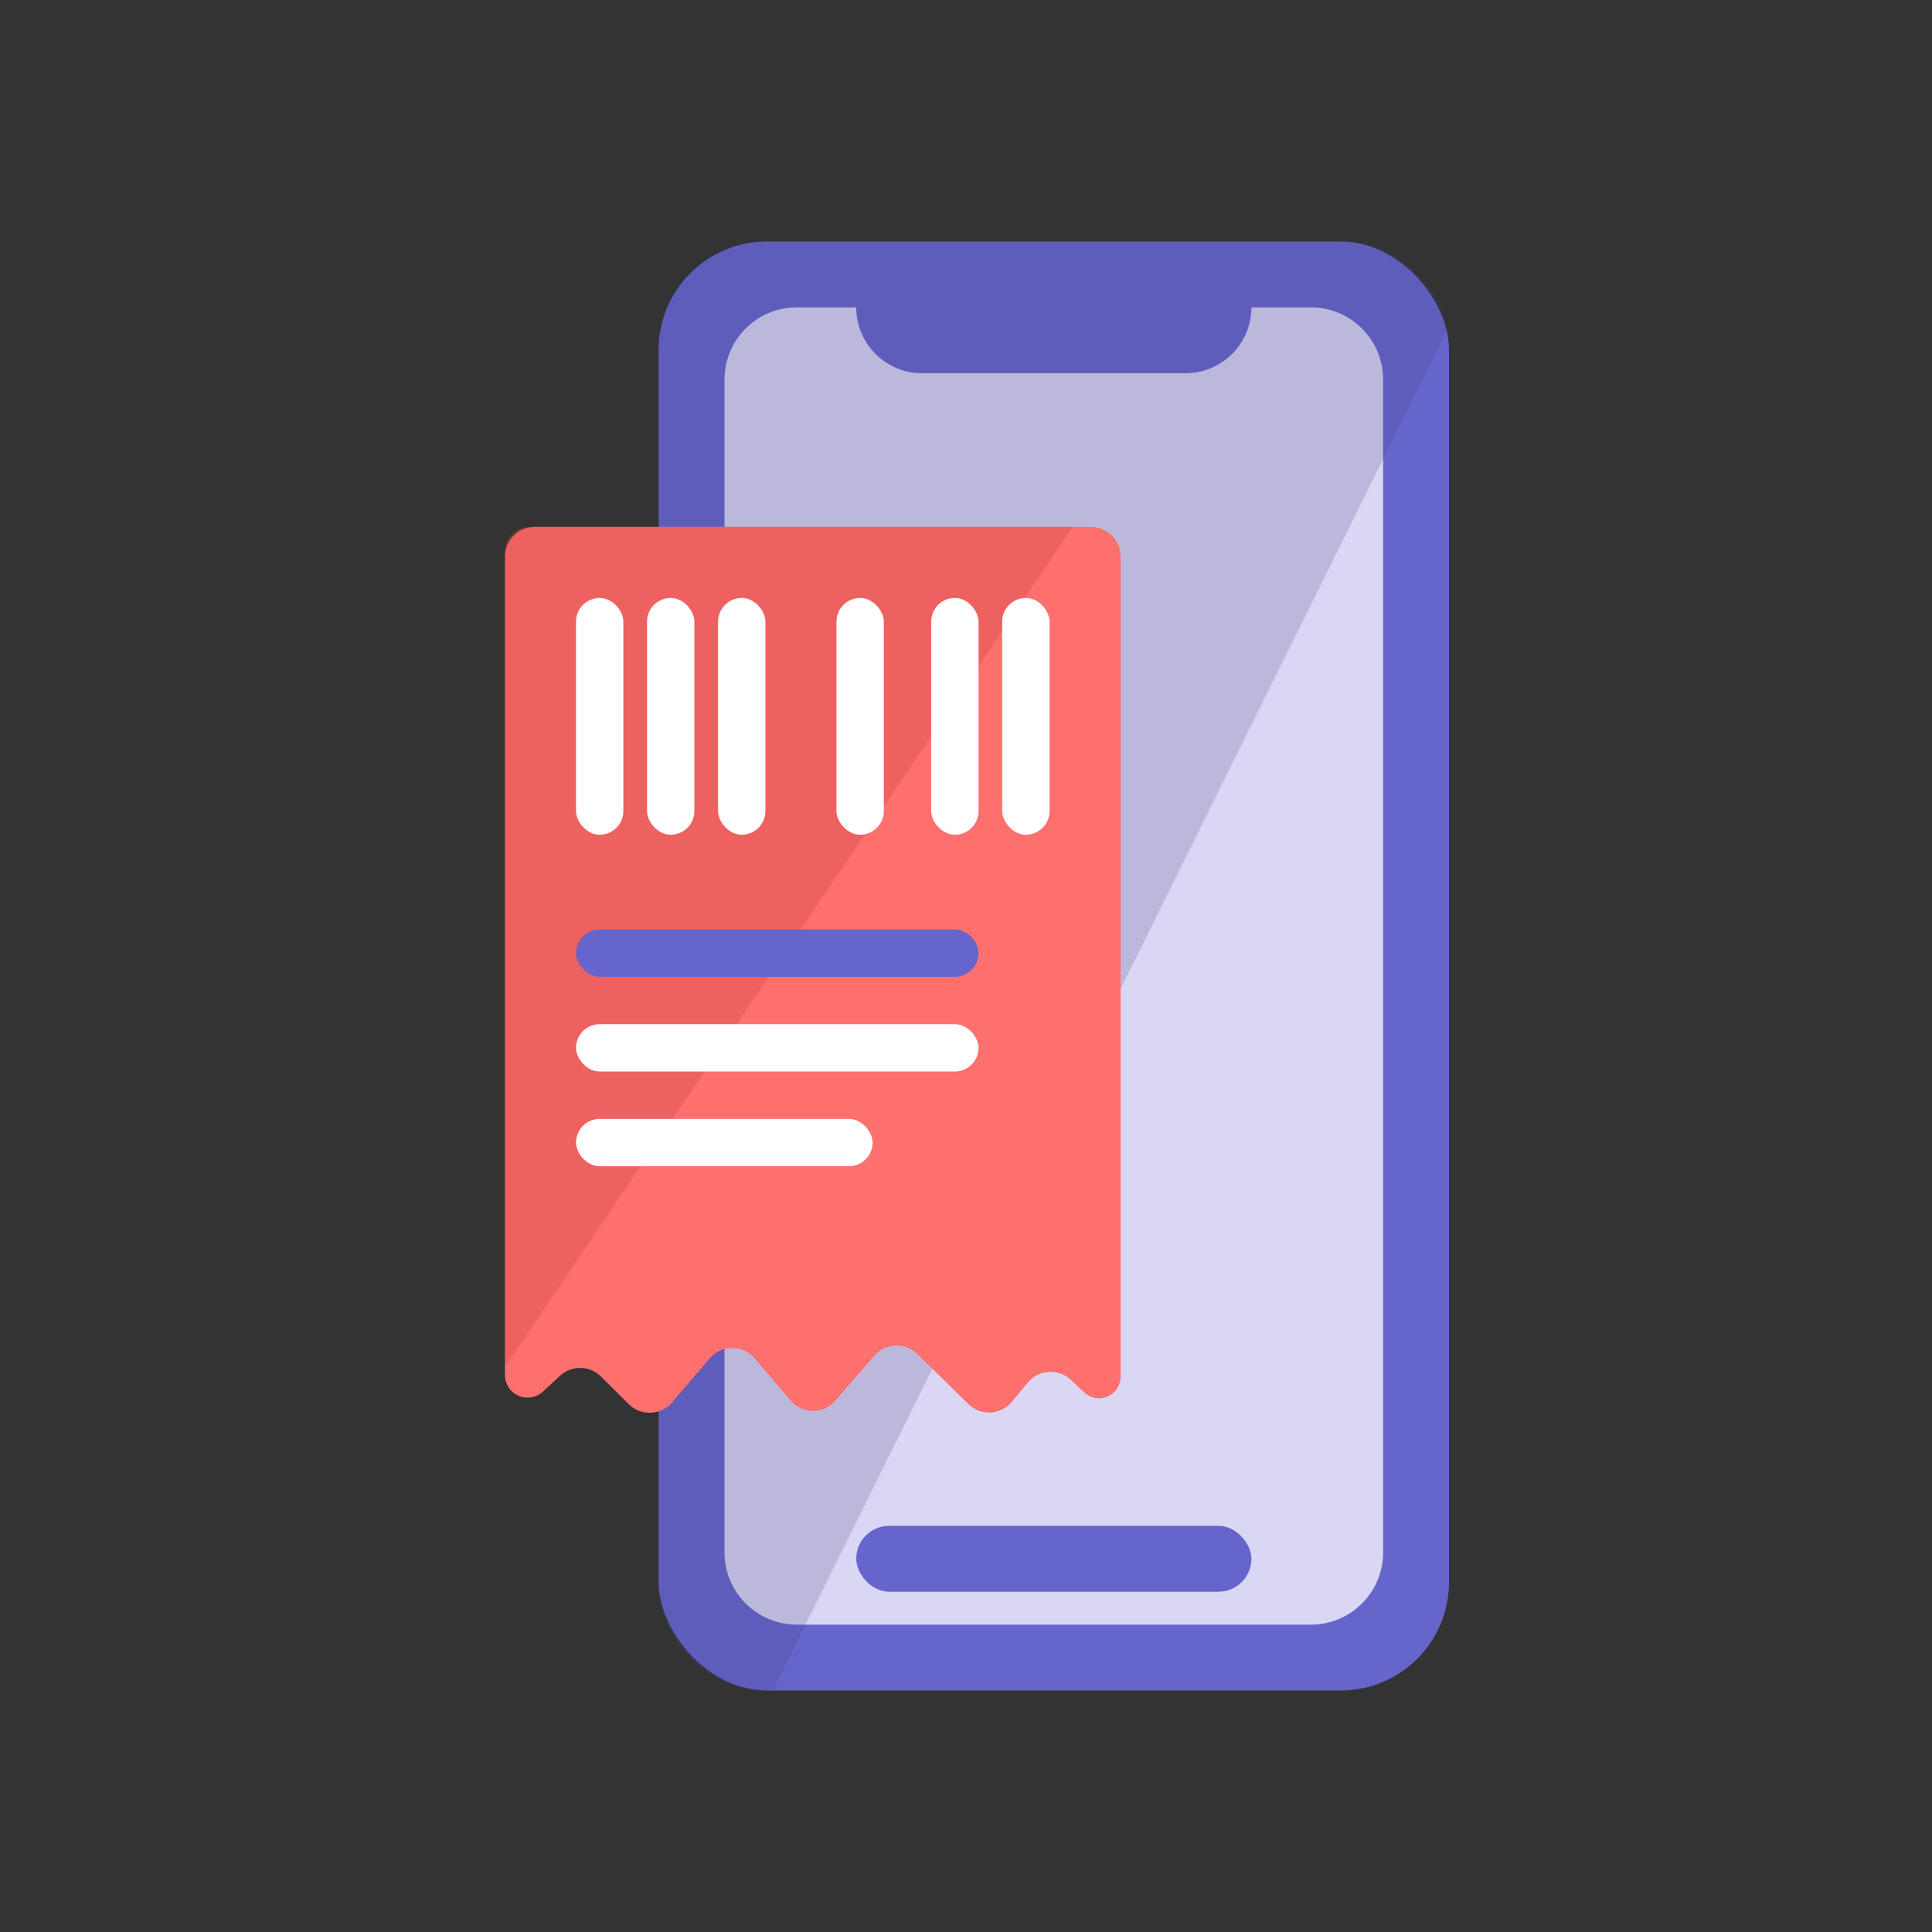
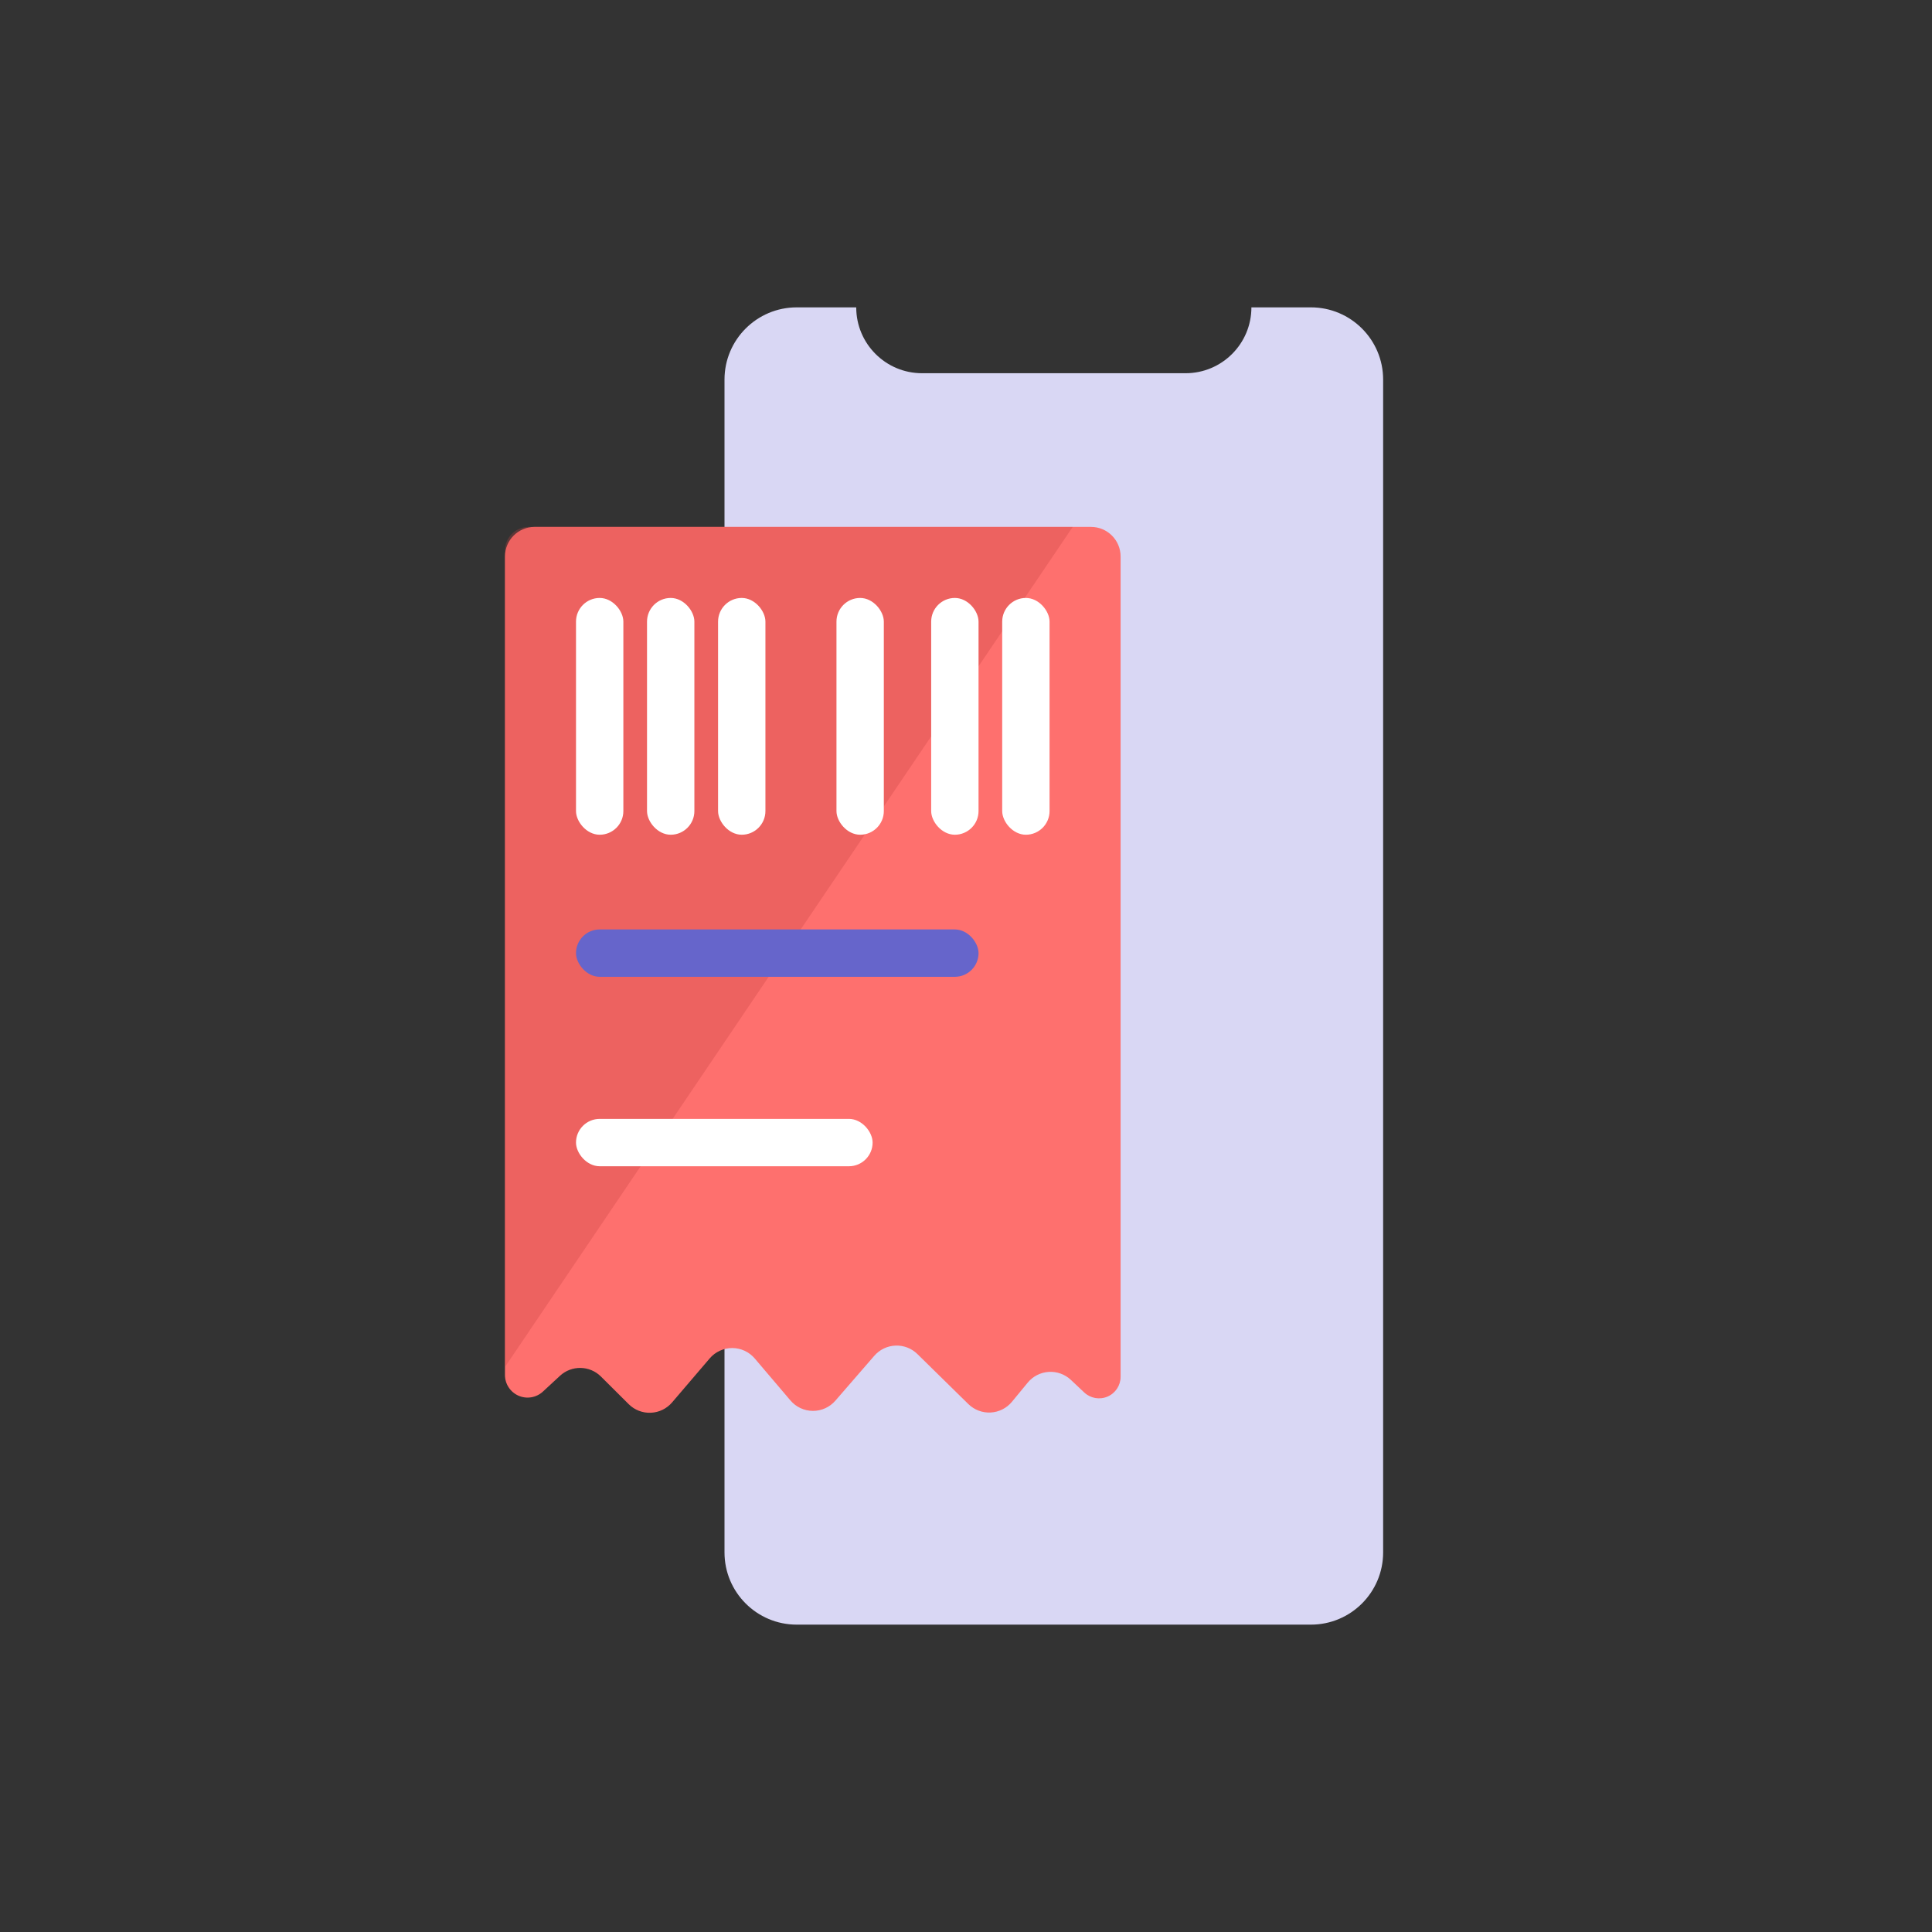
<svg xmlns="http://www.w3.org/2000/svg" width="88px" height="88px" viewBox="0 0 88 88" version="1.1">
  <rect x="0" y="0" width="88" height="88" fill="#333333" stroke="none" />
  <title>max-250</title>
  <g id="max-250" stroke="none" stroke-width="1" fill="none" fill-rule="evenodd">
    <g transform="translate(23, 11)" fill-rule="nonzero" id="Group">
      <g transform="translate(7, 0)">
-         <rect id="Rectangle" fill="#6665CB" x="0" y="0" width="36" height="66" rx="4.934" />
        <path d="M29.71,3 C31.527,3 33,4.473 33,6.29 L33,59.71 C33,61.527 31.527,63 29.71,63 L6.29,63 C4.473,63 3,61.527 3,59.71 L3,6.29 C3,4.473 4.473,3 6.29,3 L9,3 C9,4.657 10.343,6 12,6 L24,6 C25.657,6 27,4.657 27,3 L29.71,3 Z" id="Path" fill="#D9D7F4" />
-         <rect id="Rectangle" fill="#6665CB" x="9" y="58.5" width="18" height="3" rx="1.5" />
-         <path d="M31.066,0 C33.44,0 35.477,1.691 35.916,4.024 L5.203,66 L4.934,66 C2.209,66 0,63.791 0,61.066 L0,4.934 C0,2.209 2.209,0 4.934,0 L31.066,0 Z" id="Path" fill="#423C7E" opacity="0.2" />
      </g>
      <g transform="translate(0, 13)">
        <path d="M1.348,0 L26.694,0 C27.439,0 28.042,0.604 28.042,1.348 L28.042,38.708 C28.043,39.101 27.81,39.456 27.449,39.612 C27.089,39.767 26.671,39.694 26.385,39.425 L25.777,38.852 C25.505,38.596 25.14,38.464 24.768,38.488 C24.395,38.511 24.049,38.688 23.812,38.976 L23.092,39.85 C22.852,40.141 22.5,40.318 22.123,40.338 C21.746,40.358 21.378,40.219 21.108,39.954 L18.786,37.675 C18.521,37.414 18.159,37.275 17.787,37.29 C17.416,37.305 17.067,37.473 16.823,37.754 L15.05,39.799 C14.792,40.096 14.418,40.266 14.025,40.264 C13.631,40.262 13.259,40.089 13.004,39.789 L11.377,37.876 C11.121,37.575 10.746,37.402 10.351,37.401 C9.957,37.401 9.581,37.574 9.325,37.874 L7.613,39.878 C7.369,40.163 7.018,40.334 6.642,40.349 C6.267,40.365 5.903,40.223 5.637,39.958 L4.373,38.7 C3.861,38.19 3.037,38.175 2.506,38.666 L1.728,39.386 C1.427,39.663 0.992,39.736 0.617,39.572 C0.243,39.408 0.001,39.039 0,38.63 L0,1.348 C0,0.604 0.604,0 1.348,0 Z" id="Path" fill="#FE706E" />
        <path d="M25.861,0 L0,38.265 L0,1.079 C0,0.483 0.483,0 1.079,0 L25.86,0 L25.861,0 Z" id="Path" fill="#C64141" opacity="0.3" />
-         <rect id="Rectangle" fill="#FFFFFF" x="3.236" y="22.649" width="18.335" height="2.157" rx="1.079" />
        <rect id="Rectangle" fill="#FFFFFF" x="3.236" y="26.964" width="13.51" height="2.157" rx="1.079" />
        <rect id="Rectangle" fill="#6665CB" x="3.236" y="18.335" width="18.335" height="2.157" rx="1.079" />
        <rect id="Rectangle" fill="#FFFFFF" x="3.236" y="3.236" width="2.157" height="10.785" rx="1.079" />
        <rect id="Rectangle" fill="#FFFFFF" x="6.471" y="3.236" width="2.157" height="10.785" rx="1.079" />
        <rect id="Rectangle" fill="#FFFFFF" x="9.707" y="3.236" width="2.157" height="10.785" rx="1.079" />
        <rect id="Rectangle" fill="#FFFFFF" x="15.1" y="3.236" width="2.157" height="10.785" rx="1.079" />
        <rect id="Rectangle" fill="#FFFFFF" x="19.414" y="3.236" width="2.157" height="10.785" rx="1.079" />
        <rect id="Rectangle" fill="#FFFFFF" x="22.649" y="3.236" width="2.157" height="10.785" rx="1.079" />
      </g>
    </g>
  </g>
</svg>